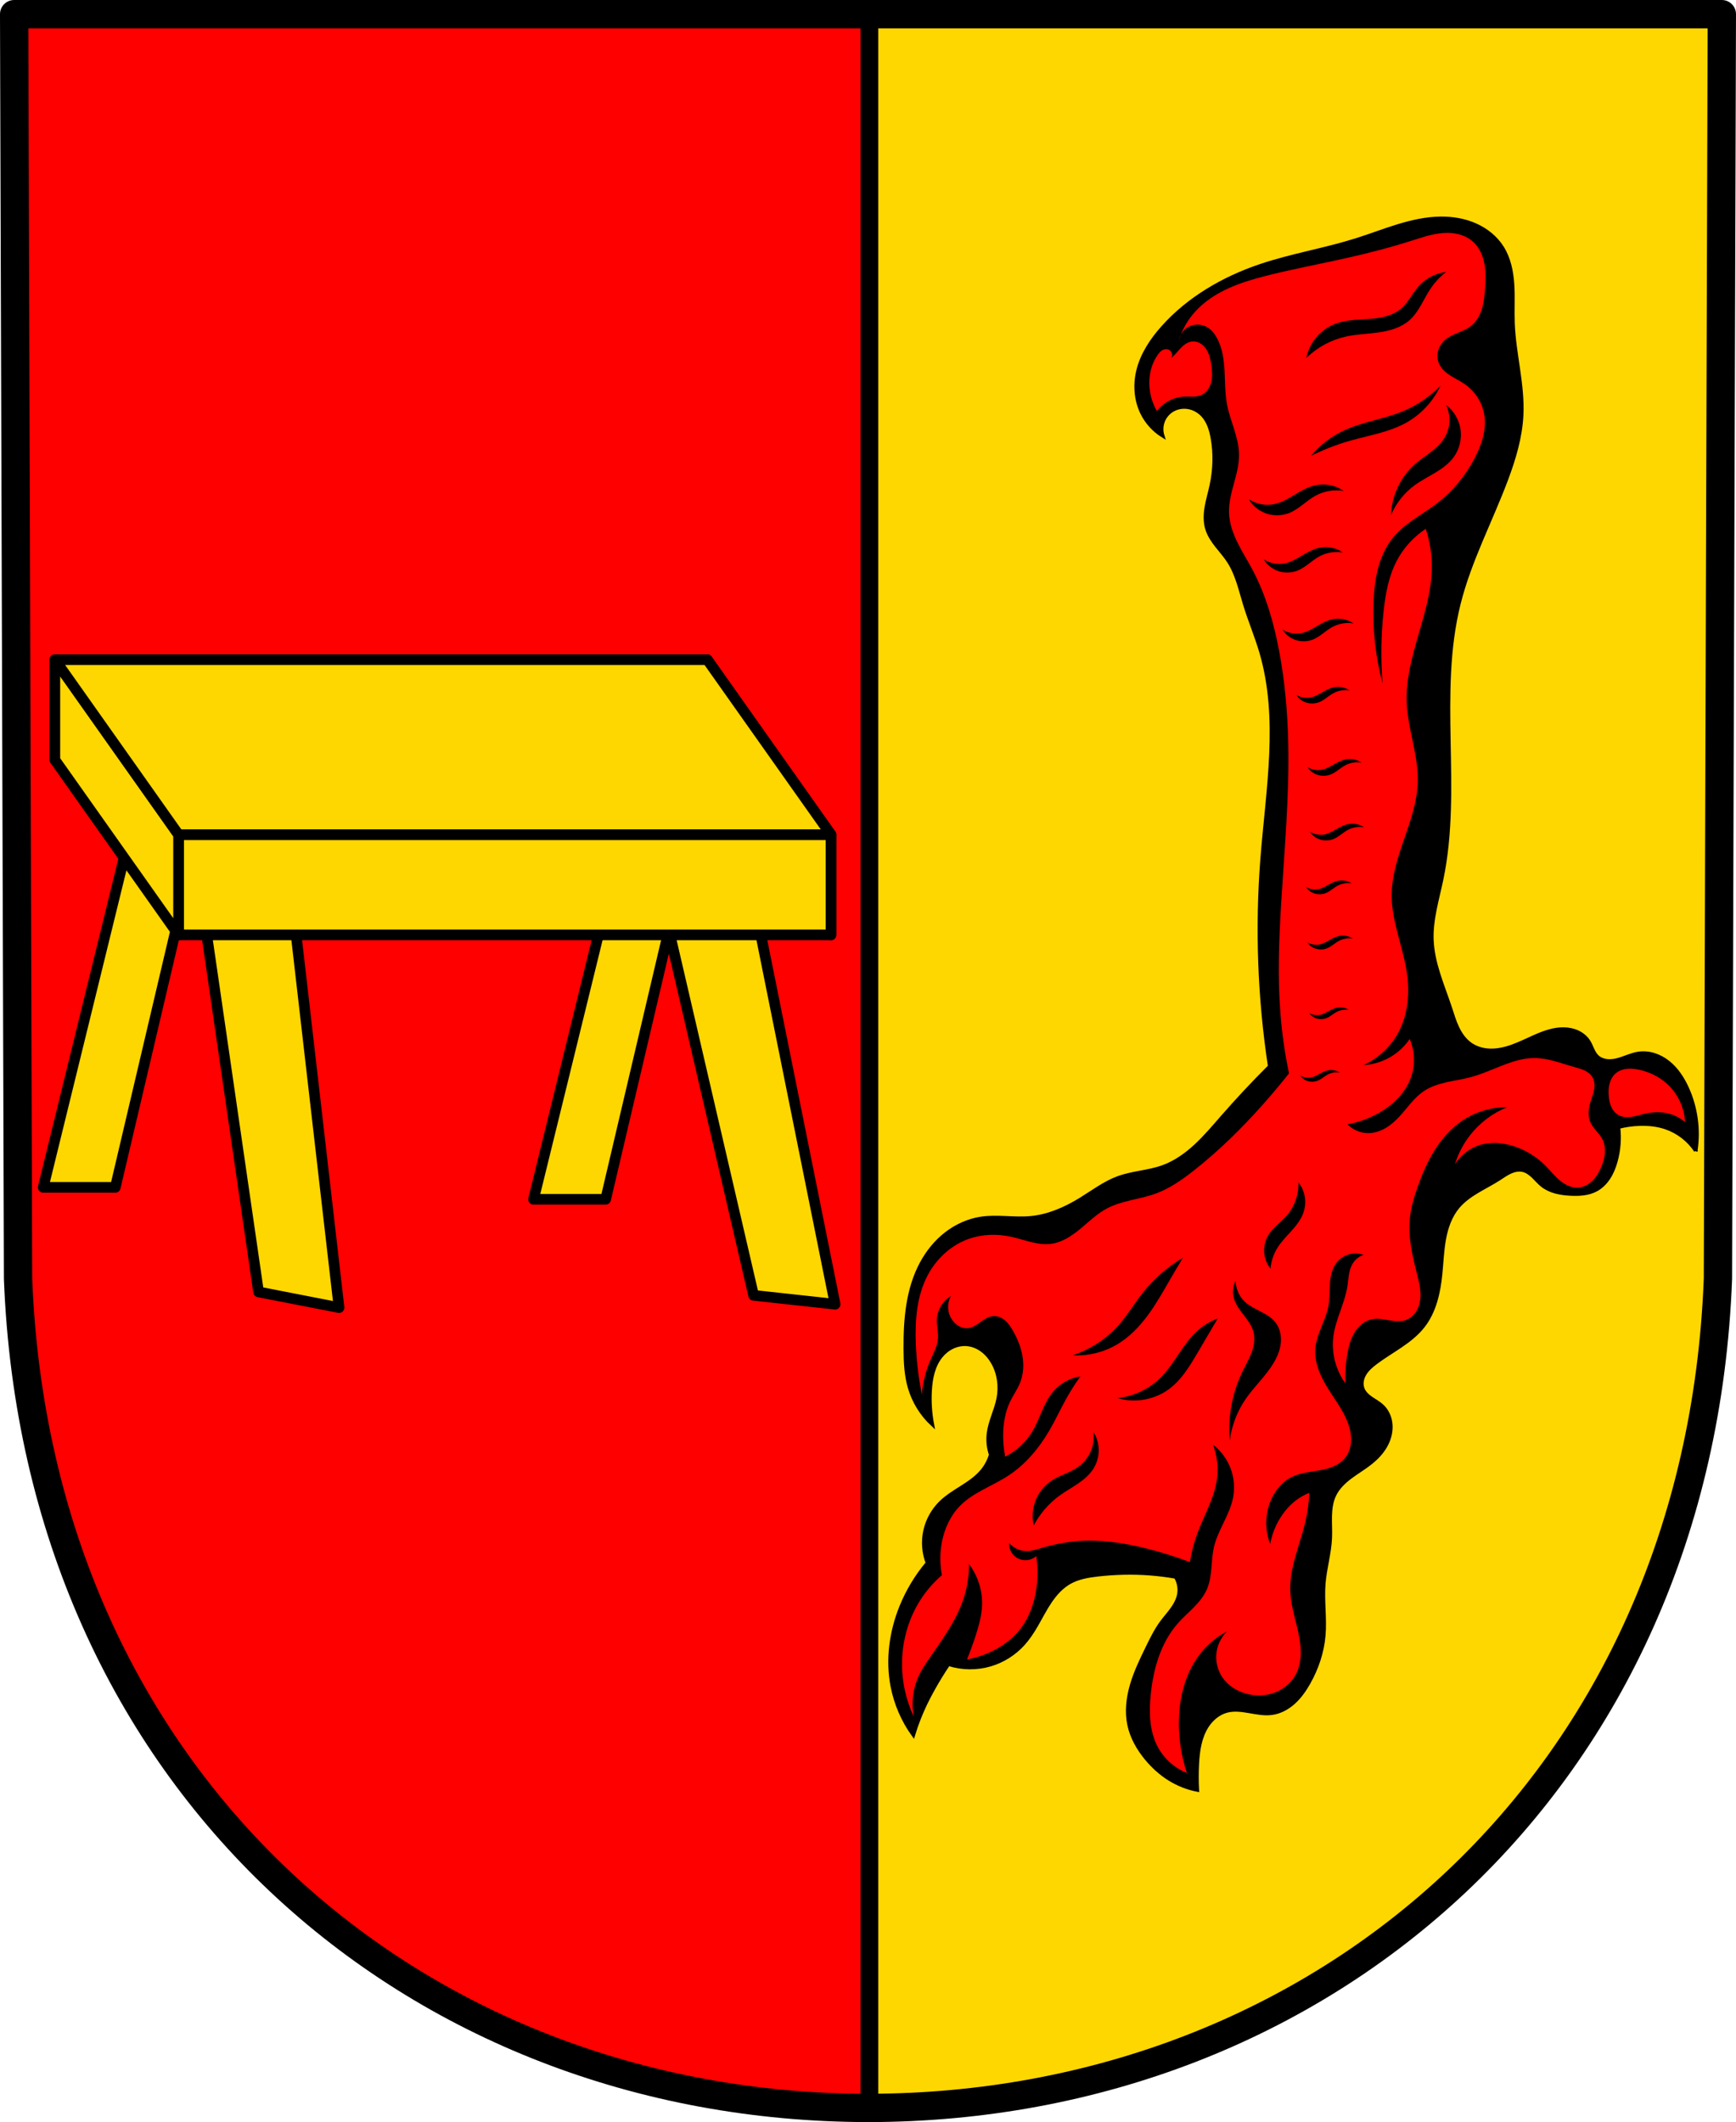
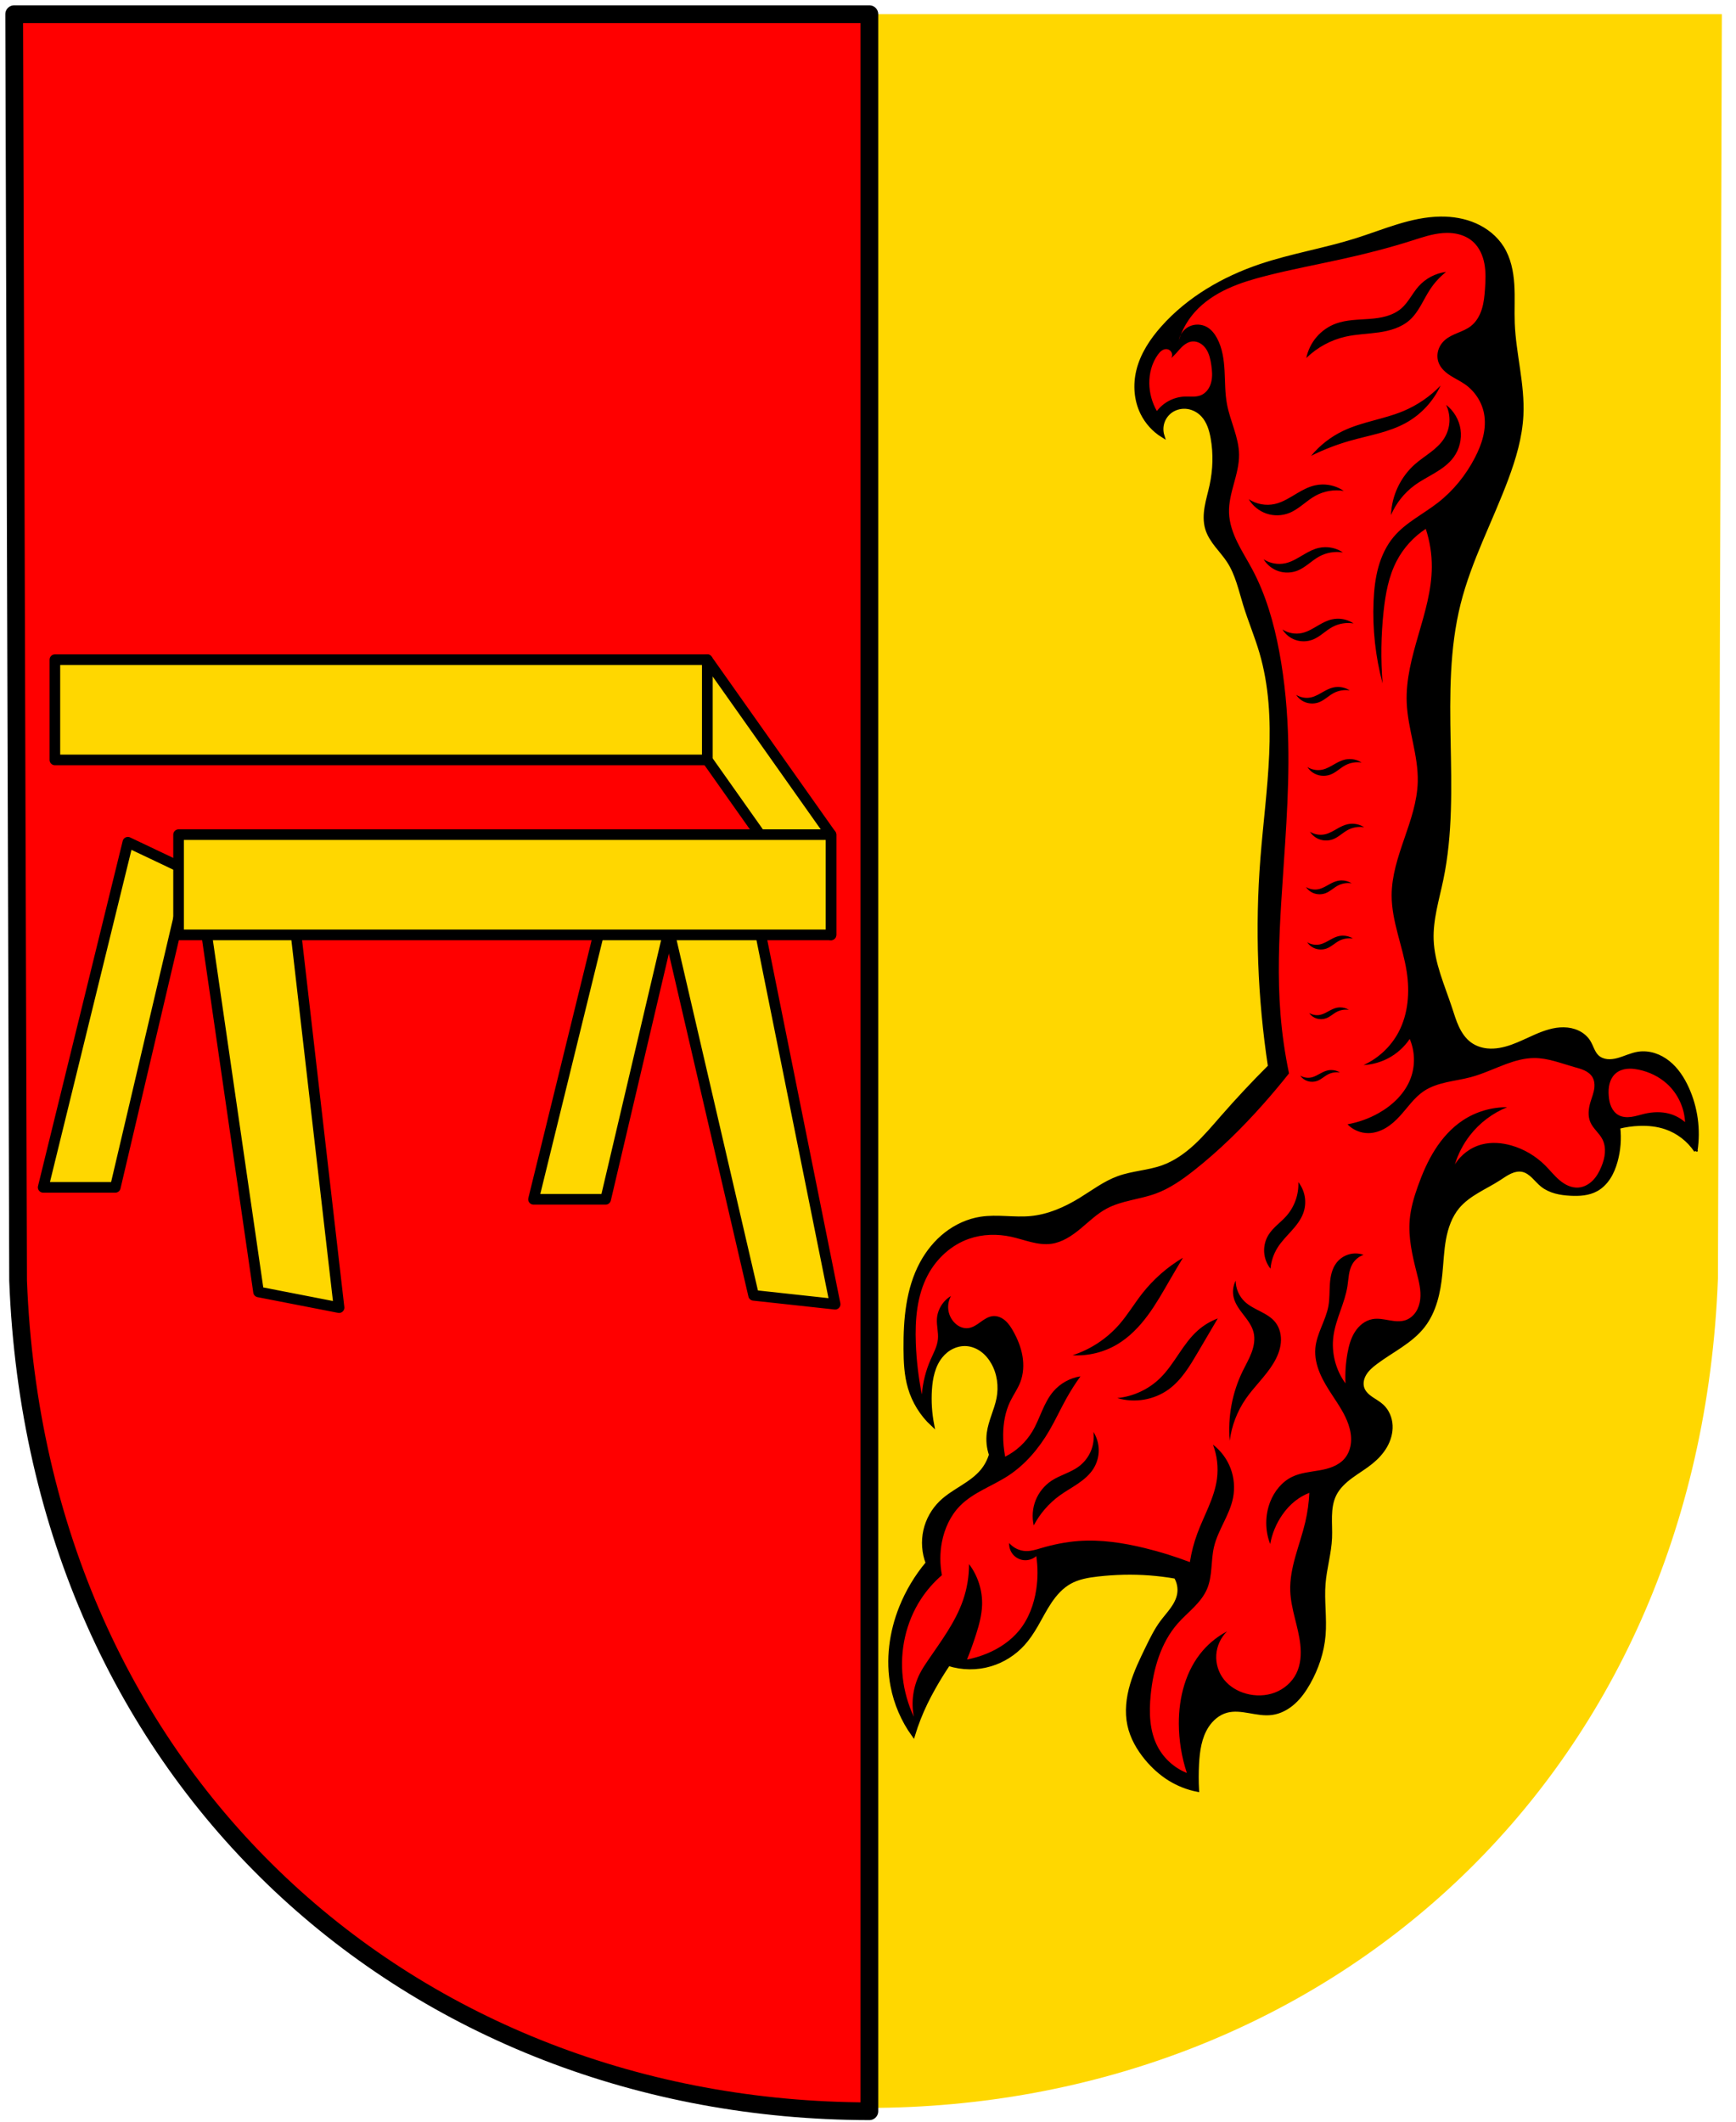
<svg xmlns="http://www.w3.org/2000/svg" xmlns:ns1="http://www.inkscape.org/namespaces/inkscape" xmlns:ns2="http://sodipodi.sourceforge.net/DTD/sodipodi-0.dtd" width="129.829mm" height="158.658mm" viewBox="0 0 129.829 158.658" version="1.1" id="svg865" ns1:version="0.92.5 (2060ec1f9f, 2020-04-08)" ns2:docname="DEU Böbingen COA.svg">
  <defs id="defs859">
    <ns1:path-effect effect="spiro" id="path-effect6386" is_visible="true" />
    <ns1:path-effect effect="spiro" id="path-effect6381" is_visible="true" />
    <ns1:path-effect effect="spiro" id="path-effect6376" is_visible="true" />
    <ns1:path-effect effect="spiro" id="path-effect6371" is_visible="true" />
    <ns1:path-effect effect="spiro" id="path-effect6366" is_visible="true" />
    <ns1:path-effect effect="spiro" id="path-effect6360" is_visible="true" />
    <ns1:path-effect effect="spiro" id="path-effect6356" is_visible="true" />
    <ns1:path-effect effect="spiro" id="path-effect6350" is_visible="true" />
    <ns1:path-effect effect="spiro" id="path-effect6263" is_visible="true" />
    <ns1:path-effect effect="spiro" id="path-effect6213" is_visible="true" />
    <ns1:path-effect effect="spiro" id="path-effect6209" is_visible="true" />
    <ns1:path-effect effect="spiro" id="path-effect6165" is_visible="true" />
    <ns1:path-effect effect="spiro" id="path-effect6124" is_visible="true" />
    <ns1:path-effect effect="spiro" id="path-effect3644" is_visible="true" />
    <ns1:path-effect effect="spiro" id="path-effect3636" is_visible="true" />
    <ns1:path-effect effect="spiro" id="path-effect3544" is_visible="true" />
    <ns1:path-effect effect="spiro" id="path-effect3466" is_visible="true" />
    <ns1:path-effect effect="spiro" id="path-effect3544-2" is_visible="true" />
    <ns1:path-effect effect="spiro" id="path-effect3644-8" is_visible="true" />
    <ns1:path-effect effect="spiro" id="path-effect3644-3" is_visible="true" />
    <ns1:path-effect effect="spiro" id="path-effect3636-0" is_visible="true" />
    <ns1:path-effect effect="spiro" id="path-effect1727-0-1" is_visible="true" />
    <ns1:path-effect effect="spiro" id="path-effect1731-8-3" is_visible="true" />
    <ns1:path-effect effect="spiro" id="path-effect1727-3" is_visible="true" />
    <ns1:path-effect effect="spiro" id="path-effect1731-7" is_visible="true" />
    <ns1:path-effect effect="spiro" id="path-effect841-8" is_visible="true" />
    <ns1:path-effect effect="spiro" id="path-effect6124-4" is_visible="true" />
    <ns1:path-effect effect="spiro" id="path-effect6124-6" is_visible="true" />
    <ns1:path-effect effect="spiro" id="path-effect6165-8" is_visible="true" />
    <ns1:path-effect effect="spiro" id="path-effect6213-9" is_visible="true" />
    <ns1:path-effect effect="spiro" id="path-effect6213-6" is_visible="true" />
    <ns1:path-effect effect="spiro" id="path-effect6213-6-6" is_visible="true" />
    <ns1:path-effect effect="spiro" id="path-effect6213-6-2" is_visible="true" />
    <ns1:path-effect effect="spiro" id="path-effect6213-6-2-0" is_visible="true" />
    <ns1:path-effect effect="spiro" id="path-effect6213-6-2-08" is_visible="true" />
    <ns1:path-effect effect="spiro" id="path-effect6213-6-2-08-5" is_visible="true" />
    <ns1:path-effect effect="spiro" id="path-effect6213-6-2-08-4" is_visible="true" />
    <ns1:path-effect effect="spiro" id="path-effect6213-6-2-08-4-1" is_visible="true" />
    <ns1:path-effect effect="spiro" id="path-effect6124-1" is_visible="true" />
  </defs>
  <ns2:namedview id="base" pagecolor="#ffffff" bordercolor="#666666" borderopacity="1.0" ns1:pageopacity="0.0" ns1:pageshadow="2" ns1:zoom="1.3224364" ns1:cx="245.34522" ns1:cy="299.82538" ns1:document-units="mm" ns1:current-layer="layer1" showgrid="false" ns1:window-width="1920" ns1:window-height="1046" ns1:window-x="-11" ns1:window-y="-11" ns1:window-maximized="1" fit-margin-top="0" fit-margin-left="0" fit-margin-right="0" fit-margin-bottom="0" ns1:snap-global="false" ns1:snap-midpoints="true" ns1:snap-smooth-nodes="true" />
  <g ns1:label="Ebene 1" ns1:groupmode="layer" id="layer1" transform="translate(13.01,169.67)">
    <path style="fill:#ffd700;fill-opacity:1;fill-rule:evenodd;stroke:none;stroke-width:2.117;stroke-linecap:round;stroke-linejoin:round;stroke-miterlimit:4;stroke-dasharray:none;stroke-opacity:1" ns1:connector-curvature="0" d="m 115.76,-168.611 -0.292,94.538 c -1.421,37.541 -29.506,61.981 -63.564,62.002 -34.028,-0.046 -62.122,-24.497 -63.564,-62.002 l -0.292,-94.538 h 63.854 z" id="path10563-0-6-2-6-0-0" ns2:nodetypes="ccccccc" />
    <path style="opacity:1;fill:#ff0000;fill-opacity:1;fill-rule:evenodd;stroke:#000000;stroke-width:5;stroke-linecap:round;stroke-linejoin:round;stroke-miterlimit:4;stroke-dasharray:none;stroke-opacity:1;paint-order:fill markers stroke" d="M 4 4 L 5.104 361.311 C 10.552 503.063 116.737 595.476 245.346 595.65 L 245.346 4 L 245.34 4 L 4 4 z " transform="matrix(0.265,0,0,0.265,-13.01,-169.67)" id="rect4592" />
    <g id="g6120" transform="translate(137.4)">
      <path ns1:connector-curvature="0" id="path6094-4" d="m -97.515,-120.349 9.25,13.082 v 7.494 l -9.25,-13.082 z" style="fill:#ffd700;fill-opacity:1;stroke:#000000;stroke-width:0.794;stroke-linecap:round;stroke-linejoin:round;stroke-miterlimit:4;stroke-dasharray:none;stroke-opacity:1" />
      <rect y="-120.349" x="-146.306" height="7.494" width="48.791" id="rect6077-5" style="opacity:1;fill:#ffd700;fill-opacity:1;fill-rule:evenodd;stroke:#000000;stroke-width:0.794;stroke-linecap:round;stroke-linejoin:round;stroke-miterlimit:4;stroke-dasharray:none;stroke-opacity:1;paint-order:fill markers stroke" />
      <path id="path6059" transform="matrix(0.265,0,0,0.265,-13.01,-169.67)" d="m -482.408,237.623 -23.898,97.367 h 20.357 L -465,245.885 Z m 138.381,3.371 -23.898,97.367 h 20.357 l 20.949,-89.105 z" style="fill:#ffd700;fill-opacity:1;stroke:#000000;stroke-width:3;stroke-linecap:round;stroke-linejoin:round;stroke-miterlimit:4;stroke-dasharray:none;stroke-opacity:1" ns1:connector-curvature="0" />
      <path id="path6041" transform="matrix(0.265,0,0,0.265,-13.01,-169.67)" d="m -461.459,254.736 15.932,109.76 22.719,4.426 -12.982,-112.711 z m 156.27,2.002 -25.703,0.682 25.074,108.037 23.01,2.506 z" style="fill:#ffd700;fill-opacity:1;stroke:#000000;stroke-width:3;stroke-linecap:butt;stroke-linejoin:round;stroke-miterlimit:4;stroke-dasharray:none;stroke-opacity:1" ns1:connector-curvature="0" />
      <rect y="-107.267" x="-137.056" height="7.494" width="48.791" id="rect6077" style="opacity:1;fill:#ffd700;fill-opacity:1;fill-rule:evenodd;stroke:#000000;stroke-width:0.794;stroke-linecap:round;stroke-linejoin:round;stroke-miterlimit:4;stroke-dasharray:none;stroke-opacity:1;paint-order:fill markers stroke" />
-       <path ns1:connector-curvature="0" id="path6094" d="m -146.306,-120.349 9.25,13.082 v 7.494 l -9.25,-13.082 z" style="fill:#ffd700;fill-opacity:1;stroke:#000000;stroke-width:0.794;stroke-linecap:round;stroke-linejoin:round;stroke-miterlimit:4;stroke-dasharray:none;stroke-opacity:1" />
-       <path ns1:connector-curvature="0" id="path6111" d="m -146.306,-120.349 h 48.791 l 9.25,13.082 h -48.791 z" style="fill:#ffd700;fill-opacity:1;stroke:#000000;stroke-width:0.794;stroke-linecap:round;stroke-linejoin:round;stroke-miterlimit:4;stroke-dasharray:none;stroke-opacity:1" />
    </g>
    <path transform="translate(138.467,2.6e-6)" style="fill:#000000;stroke:#000000;stroke-width:0.265px;stroke-linecap:butt;stroke-linejoin:miter;stroke-opacity:1" d="m -24.656,-83.636 c -0.531,-0.799 -1.33,-1.416 -2.238,-1.727 -0.636,-0.218 -1.317,-0.287 -1.989,-0.262 -0.525,0.019 -1.047,0.094 -1.556,0.223 0.103,0.86 0.034,1.741 -0.201,2.575 -0.119,0.421 -0.281,0.834 -0.519,1.201 -0.237,0.368 -0.553,0.691 -0.937,0.901 -0.583,0.319 -1.277,0.36 -1.941,0.323 -0.372,-0.02 -0.745,-0.063 -1.104,-0.161 -0.359,-0.098 -0.707,-0.254 -0.998,-0.486 -0.244,-0.194 -0.444,-0.436 -0.668,-0.652 -0.224,-0.216 -0.484,-0.412 -0.787,-0.48 -0.317,-0.071 -0.652,0.006 -0.947,0.142 -0.295,0.136 -0.56,0.329 -0.833,0.505 -0.524,0.338 -1.084,0.618 -1.619,0.938 -0.536,0.32 -1.053,0.686 -1.454,1.165 -0.563,0.673 -0.862,1.533 -1.02,2.396 -0.158,0.863 -0.186,1.745 -0.274,2.618 -0.138,1.376 -0.447,2.789 -1.294,3.882 -0.923,1.19 -2.355,1.845 -3.558,2.75 -0.311,0.234 -0.613,0.492 -0.816,0.824 -0.101,0.166 -0.175,0.35 -0.206,0.542 -0.031,0.192 -0.017,0.393 0.051,0.575 0.116,0.309 0.376,0.54 0.647,0.727 0.272,0.186 0.567,0.343 0.808,0.567 0.399,0.371 0.621,0.912 0.647,1.456 0.026,0.538 -0.13,1.075 -0.397,1.543 -0.267,0.467 -0.641,0.867 -1.059,1.207 -0.479,0.39 -1.016,0.703 -1.513,1.07 -0.497,0.367 -0.965,0.801 -1.237,1.356 -0.241,0.491 -0.314,1.048 -0.328,1.594 -0.014,0.547 0.029,1.094 0.005,1.64 -0.051,1.143 -0.392,2.256 -0.485,3.397 -0.105,1.291 0.109,2.592 0,3.882 -0.105,1.25 -0.515,2.466 -1.132,3.558 -0.303,0.536 -0.66,1.048 -1.117,1.461 -0.457,0.412 -1.022,0.721 -1.632,0.804 -0.565,0.077 -1.137,-0.04 -1.699,-0.137 -0.562,-0.098 -1.147,-0.176 -1.697,-0.025 -0.606,0.167 -1.115,0.604 -1.456,1.132 -0.534,0.828 -0.677,1.846 -0.728,2.831 -0.034,0.646 -0.034,1.295 0,1.941 -0.731,-0.145 -1.436,-0.423 -2.07,-0.815 -0.658,-0.407 -1.237,-0.935 -1.731,-1.53 -0.607,-0.731 -1.093,-1.579 -1.294,-2.507 -0.215,-0.994 -0.093,-2.038 0.194,-3.013 0.287,-0.976 0.734,-1.896 1.181,-2.81 0.313,-0.641 0.629,-1.286 1.051,-1.86 0.247,-0.335 0.528,-0.644 0.771,-0.981 0.243,-0.338 0.451,-0.712 0.523,-1.121 0.078,-0.442 -0.01,-0.911 -0.243,-1.294 -0.642,-0.113 -1.29,-0.194 -1.941,-0.243 -1.293,-0.097 -2.594,-0.065 -3.882,0.081 -0.726,0.082 -1.466,0.207 -2.103,0.566 -0.602,0.339 -1.077,0.87 -1.464,1.443 -0.387,0.573 -0.696,1.194 -1.043,1.792 -0.283,0.486 -0.593,0.958 -0.97,1.375 -0.651,0.718 -1.498,1.257 -2.426,1.537 -1.025,0.309 -2.144,0.299 -3.163,-0.028 -0.4,0.594 -0.776,1.205 -1.126,1.83 -0.2,0.357 -0.392,0.72 -0.57,1.088 -0.37,0.766 -0.681,1.56 -0.929,2.374 -0.779,-1.083 -1.319,-2.336 -1.572,-3.646 -0.38,-1.971 -0.101,-4.041 0.647,-5.904 0.481,-1.196 1.153,-2.316 1.982,-3.303 -0.293,-0.767 -0.355,-1.621 -0.177,-2.423 0.178,-0.802 0.596,-1.548 1.187,-2.119 0.465,-0.449 1.025,-0.785 1.57,-1.132 0.546,-0.347 1.09,-0.716 1.503,-1.213 0.295,-0.355 0.516,-0.771 0.647,-1.213 -0.176,-0.517 -0.232,-1.075 -0.162,-1.617 0.115,-0.89 0.557,-1.707 0.728,-2.588 0.175,-0.902 0.048,-1.869 -0.404,-2.669 -0.203,-0.359 -0.471,-0.685 -0.803,-0.931 -0.331,-0.246 -0.727,-0.41 -1.138,-0.444 -0.369,-0.03 -0.744,0.046 -1.079,0.204 -0.335,0.158 -0.629,0.398 -0.862,0.686 -0.563,0.693 -0.753,1.616 -0.809,2.507 -0.054,0.865 3.9e-5,1.737 0.162,2.588 -0.799,-0.742 -1.393,-1.703 -1.698,-2.75 -0.275,-0.94 -0.318,-1.932 -0.323,-2.911 -0.013,-2.191 0.173,-4.46 1.213,-6.389 0.456,-0.845 1.072,-1.609 1.829,-2.199 0.758,-0.59 1.659,-1.003 2.608,-1.149 1.231,-0.189 2.491,0.069 3.731,-0.048 1.328,-0.125 2.583,-0.678 3.72,-1.375 0.928,-0.569 1.807,-1.245 2.831,-1.617 1.07,-0.389 2.244,-0.425 3.316,-0.809 0.921,-0.33 1.736,-0.907 2.455,-1.57 0.719,-0.663 1.35,-1.414 1.993,-2.15 1.142,-1.307 2.329,-2.575 3.558,-3.801 -0.779,-5.132 -0.97,-10.353 -0.566,-15.528 0.403,-5.167 1.382,-10.475 -0.081,-15.447 -0.354,-1.202 -0.845,-2.36 -1.213,-3.558 -0.339,-1.105 -0.583,-2.266 -1.213,-3.235 -0.266,-0.41 -0.595,-0.774 -0.897,-1.159 -0.301,-0.385 -0.579,-0.799 -0.721,-1.267 -0.159,-0.525 -0.137,-1.09 -0.045,-1.631 0.092,-0.541 0.253,-1.068 0.368,-1.604 0.252,-1.167 0.292,-2.383 0.081,-3.558 -0.11,-0.615 -0.302,-1.241 -0.728,-1.698 -0.293,-0.314 -0.691,-0.532 -1.116,-0.596 -0.425,-0.064 -0.874,0.031 -1.23,0.272 -0.291,0.198 -0.516,0.491 -0.631,0.823 -0.116,0.332 -0.121,0.702 -0.016,1.037 -0.657,-0.408 -1.196,-1.004 -1.537,-1.698 -0.476,-0.97 -0.556,-2.112 -0.302,-3.163 0.294,-1.215 1.007,-2.292 1.838,-3.226 1.93,-2.17 4.528,-3.678 7.279,-4.61 2.354,-0.797 4.827,-1.193 7.198,-1.941 2.079,-0.656 4.128,-1.592 6.308,-1.617 0.888,-0.011 1.786,0.136 2.598,0.495 0.813,0.359 1.538,0.937 2.011,1.689 0.515,0.818 0.713,1.798 0.774,2.763 0.062,0.964 -0.003,1.933 0.034,2.899 0.09,2.303 0.76,4.572 0.647,6.874 -0.081,1.639 -0.557,3.234 -1.132,4.771 -1.164,3.112 -2.748,6.078 -3.558,9.3 -0.843,3.349 -0.818,6.848 -0.753,10.3 0.065,3.453 0.163,6.941 -0.541,10.322 -0.312,1.501 -0.784,2.996 -0.728,4.529 0.065,1.765 0.821,3.418 1.375,5.095 0.162,0.489 0.307,0.986 0.526,1.453 0.219,0.467 0.516,0.908 0.93,1.216 0.374,0.279 0.83,0.438 1.294,0.485 0.636,0.065 1.278,-0.074 1.88,-0.289 0.602,-0.216 1.173,-0.507 1.759,-0.762 0.665,-0.29 1.369,-0.536 2.094,-0.526 0.363,0.005 0.727,0.076 1.055,0.23 0.328,0.154 0.619,0.394 0.813,0.701 0.117,0.185 0.196,0.39 0.288,0.588 0.092,0.198 0.199,0.394 0.359,0.544 0.197,0.184 0.462,0.285 0.73,0.314 0.268,0.028 0.54,-0.012 0.8,-0.081 0.521,-0.139 1.01,-0.395 1.543,-0.475 0.395,-0.059 0.804,-0.018 1.185,0.102 0.381,0.121 0.736,0.32 1.048,0.569 0.625,0.499 1.074,1.189 1.406,1.916 0.665,1.456 0.893,3.109 0.647,4.691 z" id="path6122-9" ns1:connector-curvature="0" ns1:path-effect="#path-effect6124-4" ns1:original-d="m -24.655559,-83.635689 c 0,0 -1.368158,-1.36494 -2.238221,-1.72677 -0.617487,-0.256793 -1.320303,-0.266021 -1.989048,-0.262279 -0.524036,0.0029 -1.556243,0.222957 -1.556243,0.222957 0,0 0.08744,1.763716 -0.201067,2.57482 -0.285685,0.803177 -0.735812,1.646117 -1.455709,2.102688 -0.553901,0.351293 -1.286496,0.36719 -1.940945,0.32349 -0.731695,-0.04886 -1.452157,-0.308495 -2.10269,-0.64698 -0.545325,-0.283743 -0.848459,-1.036627 -1.455708,-1.132218 -0.623384,-0.09813 -1.217832,0.358705 -1.7792,0.646983 -1.104141,0.567007 -2.360429,1.086501 -3.073161,2.102689 -0.991175,1.413183 -0.805086,3.358659 -1.293964,5.014108 -0.386303,1.308109 -0.504424,2.769682 -1.293963,3.88189 -0.867708,1.222322 -2.606226,1.591934 -3.5584,2.749671 -0.459475,0.558671 -1.107261,1.230649 -0.97047,1.940944 0.122773,0.63751 1.072598,0.769827 1.455708,1.293963 0.313347,0.428692 0.665211,0.925019 0.646981,1.455709 -0.0356,1.036467 -0.813848,1.935088 -1.455709,2.749671 -0.756523,0.960099 -2.192016,1.338461 -2.749672,2.426182 -0.494397,0.964332 -0.192918,2.159122 -0.32349,3.234907 -0.137805,1.13538 -0.404159,2.255817 -0.485235,3.396652 -0.09173,1.290708 0.198517,2.603245 0,3.88189 -0.190964,1.229992 -0.434576,2.527554 -1.132218,3.558399 -0.665487,0.983333 -1.622841,1.890175 -2.749672,2.264434 -1.07572,0.357283 -2.316058,-0.503996 -3.396654,-0.161743 -0.586035,0.185613 -1.118453,0.618265 -1.455709,1.132218 -0.534478,0.814504 -0.605578,1.864039 -0.727854,2.830544 -0.08121,0.641865 0,1.940945 0,1.940945 0,0 -1.437532,-0.427981 -2.069922,-0.815281 -0.656735,-0.40221 -1.257879,-0.922457 -1.731095,-1.530027 -0.577871,-0.741938 -1.179234,-1.57365 -1.293963,-2.507054 -0.2433,-1.979417 0.647793,-3.965768 1.374836,-5.822834 0.259642,-0.663197 0.689424,-1.246674 1.051345,-1.860072 0.418209,-0.708798 1.144073,-1.293476 1.293963,-2.10269 0.07993,-0.431497 -0.242618,-1.293963 -0.242618,-1.293963 0,0 -1.289802,-0.208883 -1.940945,-0.242618 -1.29251,-0.06696 -2.600656,-0.102183 -3.881889,0.08087 -0.718558,0.102662 -1.498436,0.163937 -2.10269,0.566108 -1.135679,0.755869 -1.695647,2.13822 -2.507054,3.234908 -0.33364,0.450944 -0.564011,0.988242 -0.970472,1.374836 -0.693638,0.659733 -1.505601,1.274067 -2.426181,1.536581 -1.013897,0.289124 -3.162816,-0.02844 -3.162816,-0.02844 0,0 -0.771653,1.207135 -1.125664,1.829531 -0.202519,0.356054 -0.40047,0.715746 -0.570435,1.08844 -0.352561,0.773082 -0.928923,2.37375 -0.928923,2.37375 0,0 -1.375227,-2.337097 -1.571577,-3.645825 -0.293727,-1.957772 0.01506,-4.027585 0.646981,-5.903706 0.409854,-1.216832 1.982495,-3.302674 1.982495,-3.302674 0,0 0.174354,-3.23526 1.009795,-4.541978 0.694128,-1.085689 2.238642,-1.363417 3.073162,-2.345308 0.296785,-0.349196 0.646982,-1.213091 0.646982,-1.213091 0,0 -0.20896,-1.077675 -0.161745,-1.617454 0.07809,-0.892702 0.672422,-1.693531 0.727854,-2.587926 0.05566,-0.89803 0.06779,-1.902885 -0.404364,-2.668799 -0.416055,-0.674909 -1.151544,-1.300997 -1.940944,-1.374836 -0.708607,-0.06628 -1.468173,0.357619 -1.940945,0.8896 -0.583302,0.656353 -0.699416,1.635796 -0.808727,2.507054 -0.107598,0.857602 0.161745,2.587926 0.161745,2.587926 0,0 -1.347224,-1.731201 -1.698326,-2.749672 -0.318234,-0.923131 -0.361066,-1.935696 -0.323491,-2.911417 0.08342,-2.166091 0.06904,-4.547734 1.21309,-6.388943 0.977938,-1.573868 2.683962,-2.748663 4.437119,-3.348549 1.176793,-0.40267 2.508115,0.178783 3.731024,-0.0481 1.299839,-0.24116 2.52212,-0.815839 3.720144,-1.374836 0.984769,-0.459493 1.821043,-1.215196 2.830544,-1.617454 1.056847,-0.421124 2.300388,-0.29565 3.315781,-0.808727 1.725147,-0.871715 3.043572,-2.392136 4.447998,-3.720144 1.261064,-1.192447 3.558399,-3.801016 3.558399,-3.801016 0,0 -0.458187,-10.349395 -0.566109,-15.527565 -0.10729,-5.14785 0.774478,-10.36926 -0.08087,-15.44668 -0.208176,-1.23575 -0.790852,-2.37851 -1.21309,-3.5584 -0.388026,-1.08429 -0.68806,-2.20993 -1.213091,-3.23491 -0.443124,-0.86508 -1.382482,-1.48304 -1.617454,-2.42618 -0.261978,-1.05154 0.257216,-2.15326 0.323491,-3.23491 0.07256,-1.18422 0.306202,-2.39355 0.08087,-3.55839 -0.116976,-0.6047 -0.238094,-1.32486 -0.727855,-1.69833 -0.627536,-0.47853 -1.672313,-0.73564 -2.345308,-0.32349 -0.55982,0.34284 -0.646981,1.86007 -0.646981,1.86007 0,0 -1.228597,-0.99978 -1.536582,-1.69833 -0.427246,-0.96904 -0.523837,-2.12733 -0.301602,-3.1628 0.259722,-1.21013 0.983664,-2.33078 1.838184,-3.22614 1.982762,-2.07752 4.649304,-3.45452 7.278542,-4.60974 2.275014,-0.99959 4.794483,-1.30885 7.19767,-1.94095 2.099308,-0.55217 4.147289,-1.82484 6.308071,-1.61745 1.692473,0.16244 3.600974,0.8149 4.609743,2.18356 1.130953,1.53444 0.584566,3.76813 0.808727,5.66109 0.27065,2.28555 0.806967,4.57823 0.646982,6.87418 -0.11363,1.63071 -0.650389,3.20945 -1.132218,4.77149 -0.978385,3.17182 -2.853339,6.05682 -3.558399,9.30036 -1.463037,6.73052 -0.530947,13.77724 -1.293963,20.62254 -0.169381,1.51958 -0.807488,3.00195 -0.727854,4.528872 0.09162,1.756684 0.719984,3.462344 1.374836,5.09498 0.377235,0.940498 0.690621,2.004357 1.455708,2.668799 0.347801,0.302049 0.833658,0.467381 1.293963,0.485236 1.261748,0.04894 2.38166,-0.938143 3.639272,-1.051345 1.322433,-0.119037 2.849707,-0.319588 3.962762,0.404364 0.364383,0.237001 0.262724,0.929016 0.646981,1.132217 0.908382,0.480366 2.082728,-0.516388 3.073163,-0.242618 1.434735,0.39658 2.867766,1.31493 3.639271,2.587926 0.818051,1.349798 0.646982,4.690616 0.646982,4.690616 z" ns2:nodetypes="caacaaaaaaaaaaaaaaaaaaaaaaacaaaaaacaaaaaacaacaacaacaaaaaacaaaaaaaaacaaaaaaaaacaaaaaaaaaaaaaaaaaaaaacc" />
-     <path style="fill:none;fill-rule:evenodd;stroke:#000000;stroke-width:2.117;stroke-linecap:round;stroke-linejoin:round;stroke-miterlimit:4;stroke-dasharray:none;stroke-opacity:1" ns1:connector-curvature="0" d="m 115.76,-168.611 -0.292,94.538 c -1.421,37.541 -29.506,61.981 -63.564,62.002 -34.028,-0.046 -62.122,-24.497 -63.564,-62.002 l -0.292,-94.538 h 63.854 z" id="path10563-0-6-2-6-0" ns2:nodetypes="ccccccc" />
    <path style="fill:#ff0000;fill-opacity:1;stroke:none;stroke-width:1px;stroke-linecap:butt;stroke-linejoin:miter;stroke-opacity:1" d="M 408.332 65.709 C 407.954 65.711 407.576 65.728 407.199 65.756 C 404.183 65.983 401.288 66.985 398.406 67.902 C 392.074 69.918 385.627 71.562 379.141 73.002 C 371.871 74.616 364.544 75.975 357.328 77.816 C 353.63 78.76 349.948 79.837 346.482 81.434 C 343.016 83.031 339.756 85.171 337.213 88.016 C 335.529 89.899 334.184 92.08 333.238 94.422 C 333.789 93.406 334.652 92.557 335.701 92.07 C 337.245 91.354 339.132 91.429 340.613 92.266 C 341.852 92.965 342.767 94.13 343.445 95.381 C 344.96 98.173 345.409 101.415 345.584 104.586 C 345.759 107.757 345.689 110.959 346.279 114.08 C 347.184 118.866 349.621 123.374 349.678 128.244 C 349.71 131.033 348.955 133.765 348.219 136.455 C 347.482 139.145 346.754 141.888 346.846 144.676 C 346.941 147.563 347.914 150.356 349.178 152.953 C 350.441 155.55 351.998 157.995 353.361 160.541 C 357.226 167.756 359.501 175.725 361.01 183.77 C 362.603 192.266 363.37 200.908 363.561 209.551 C 363.892 224.582 362.494 239.589 361.578 254.596 C 360.938 265.093 360.532 275.634 361.369 286.117 C 361.818 291.735 362.623 297.324 363.777 302.84 C 361.426 305.807 358.992 308.706 356.479 311.537 C 350.484 318.288 344.024 324.65 336.93 330.234 C 333.62 332.84 330.12 335.302 326.164 336.75 C 321.609 338.417 316.555 338.701 312.283 341 C 309.541 342.476 307.291 344.698 304.893 346.684 C 302.494 348.669 299.786 350.492 296.701 350.916 C 294.788 351.179 292.842 350.885 290.967 350.426 C 289.091 349.967 287.258 349.344 285.371 348.934 C 281.442 348.079 277.27 348.178 273.473 349.5 C 268.492 351.234 264.341 355.045 261.857 359.697 C 258.75 365.518 258.212 372.369 258.457 378.963 C 258.637 383.814 259.206 388.65 260.156 393.41 C 260.429 390.01 261.278 386.657 262.656 383.537 C 263.476 381.68 264.498 379.849 264.689 377.828 C 264.868 375.943 264.304 374.055 264.406 372.164 C 264.549 369.519 266.089 366.988 268.373 365.646 C 267.734 366.8 267.466 368.157 267.617 369.467 C 267.768 370.777 268.338 372.036 269.223 373.014 C 269.724 373.567 270.325 374.034 271.006 374.342 C 271.686 374.649 272.445 374.793 273.188 374.713 C 273.847 374.642 274.478 374.399 275.061 374.082 C 275.643 373.765 276.181 373.374 276.719 372.986 C 277.257 372.599 277.798 372.211 278.385 371.902 C 278.972 371.594 279.61 371.364 280.271 371.312 C 280.894 371.264 281.524 371.377 282.105 371.605 C 282.687 371.834 283.22 372.177 283.691 372.586 C 284.635 373.405 285.326 374.473 285.938 375.562 C 287.167 377.754 288.131 380.115 288.553 382.592 C 288.974 385.069 288.834 387.671 287.92 390.012 C 287.182 391.902 285.972 393.566 285.088 395.393 C 283.689 398.284 283.137 401.531 283.104 404.742 C 283.082 406.832 283.271 408.923 283.67 410.975 C 286.817 409.395 289.504 406.909 291.32 403.893 C 292.424 402.059 293.205 400.054 294.062 398.094 C 294.92 396.133 295.876 394.185 297.27 392.561 C 299.209 390.3 301.974 388.763 304.918 388.311 C 303.477 390.309 302.151 392.391 300.951 394.543 C 299.284 397.532 297.858 400.653 296.135 403.609 C 293.213 408.621 289.378 413.188 284.52 416.357 C 280.027 419.288 274.682 421.029 270.922 424.855 C 268.219 427.606 266.552 431.268 265.822 435.055 C 265.229 438.133 265.229 441.326 265.822 444.404 C 263.531 446.374 261.522 448.671 259.873 451.203 C 255.666 457.665 253.913 465.638 254.773 473.301 C 255.202 477.12 256.261 480.869 257.891 484.35 C 257.086 480.251 257.694 475.889 259.59 472.168 C 260.245 470.883 261.045 469.676 261.857 468.484 C 265.562 463.045 269.619 457.705 271.771 451.486 C 272.904 448.214 273.483 444.75 273.473 441.287 C 275.978 444.586 277.302 448.763 277.154 452.902 C 277.054 455.706 276.308 458.446 275.455 461.119 C 274.692 463.51 273.841 465.873 272.904 468.201 C 274.844 467.83 276.746 467.26 278.57 466.502 C 282.042 465.059 285.261 462.898 287.637 459.984 C 290.317 456.696 291.829 452.565 292.453 448.369 C 292.913 445.276 292.913 442.115 292.453 439.021 C 291.467 439.907 290.083 440.332 288.77 440.154 C 287.637 440.001 286.569 439.406 285.842 438.523 C 285.115 437.641 284.736 436.479 284.803 435.338 C 285.99 436.729 287.791 437.577 289.619 437.605 C 291.07 437.628 292.478 437.166 293.869 436.756 C 297.287 435.75 300.799 435.034 304.352 434.771 C 310.628 434.308 316.935 435.264 323.049 436.756 C 327.375 437.811 331.635 439.136 335.797 440.721 C 336.228 437.971 336.934 435.265 337.898 432.654 C 339.8 427.506 342.726 422.648 343.445 417.207 C 343.873 413.969 343.48 410.627 342.312 407.576 C 344.548 409.291 346.292 411.639 347.287 414.275 C 348.282 416.911 348.524 419.826 347.979 422.59 C 347.015 427.471 343.725 431.625 342.596 436.471 C 342.138 438.436 342.048 440.465 341.869 442.475 C 341.691 444.485 341.415 446.517 340.613 448.369 C 339.77 450.317 338.384 451.981 336.896 453.496 C 335.409 455.011 333.802 456.409 332.398 458.002 C 327.577 463.472 325.479 470.862 324.748 478.117 C 324.244 483.12 324.377 488.405 326.732 492.848 C 328.491 496.166 331.458 498.825 334.947 500.213 C 333.471 495.743 332.704 491.04 332.682 486.332 C 332.646 478.915 334.614 471.247 339.48 465.65 C 341.388 463.457 343.706 461.621 346.279 460.268 C 344.503 462.009 343.399 464.421 343.244 466.904 C 343.089 469.387 343.884 471.918 345.43 473.867 C 346.986 475.829 349.248 477.166 351.662 477.832 C 354.318 478.565 357.21 478.506 359.785 477.527 C 362.361 476.549 364.593 474.632 365.826 472.168 C 367.08 469.661 367.264 466.738 366.959 463.951 C 366.403 458.881 364.324 454.034 364.127 448.938 C 363.869 442.245 366.857 435.911 368.377 429.389 C 369.005 426.693 369.385 423.939 369.51 421.174 C 368.087 421.732 366.746 422.497 365.543 423.439 C 364.117 424.556 362.891 425.917 361.861 427.406 C 360.163 429.862 358.995 432.683 358.461 435.621 C 356.982 431.84 356.982 427.503 358.461 423.723 C 359.634 420.724 361.789 418.031 364.693 416.641 C 367.077 415.499 369.78 415.29 372.383 414.828 C 373.684 414.597 374.981 414.297 376.199 413.785 C 377.418 413.273 378.562 412.541 379.426 411.541 C 380.533 410.26 381.132 408.587 381.27 406.9 C 381.407 405.213 381.103 403.513 380.559 401.91 C 379.549 398.94 377.746 396.316 376.025 393.693 C 374.705 391.681 373.415 389.634 372.486 387.414 C 371.558 385.194 371 382.776 371.209 380.379 C 371.39 378.304 372.131 376.324 372.91 374.393 C 373.689 372.461 374.52 370.529 374.893 368.48 C 375.267 366.419 375.165 364.303 375.311 362.213 C 375.456 360.122 375.886 357.964 377.158 356.299 C 378.021 355.169 379.25 354.322 380.613 353.918 C 381.977 353.514 383.467 353.554 384.807 354.031 C 383.513 354.482 382.389 355.403 381.691 356.582 C 381.145 357.506 380.861 358.562 380.686 359.621 C 380.51 360.68 380.438 361.754 380.275 362.814 C 379.532 367.67 376.96 372.11 376.309 376.979 C 375.686 381.632 376.932 386.51 379.709 390.295 C 379.584 387.453 379.774 384.595 380.275 381.795 C 380.65 379.703 381.212 377.605 382.348 375.809 C 382.916 374.91 383.627 374.096 384.475 373.455 C 385.323 372.814 386.311 372.351 387.357 372.164 C 388.906 371.888 390.489 372.221 392.039 372.492 C 393.589 372.763 395.22 372.966 396.705 372.447 C 397.893 372.032 398.901 371.169 399.59 370.115 C 400.279 369.062 400.662 367.827 400.805 366.576 C 401.089 364.075 400.442 361.571 399.822 359.131 C 398.573 354.214 397.404 349.172 397.84 344.117 C 398.116 340.914 399.031 337.798 400.105 334.768 C 401.388 331.148 402.912 327.596 404.973 324.355 C 407.033 321.115 409.65 318.187 412.854 316.07 C 416.522 313.647 420.922 312.346 425.318 312.387 C 421.211 314.054 417.558 316.821 414.838 320.32 C 412.935 322.768 411.486 325.568 410.588 328.535 C 412.277 325.754 415.084 323.675 418.236 322.869 C 420.922 322.183 423.784 322.404 426.453 323.152 C 430.079 324.17 433.419 326.157 436.084 328.818 C 437.457 330.19 438.657 331.74 440.143 332.988 C 440.885 333.613 441.702 334.159 442.596 334.537 C 443.49 334.915 444.466 335.118 445.434 335.051 C 446.981 334.943 448.426 334.138 449.516 333.033 C 450.605 331.928 451.366 330.539 451.949 329.102 C 452.444 327.882 452.821 326.603 452.92 325.291 C 453.019 323.979 452.827 322.627 452.232 321.453 C 451.788 320.574 451.134 319.819 450.498 319.066 C 449.862 318.314 449.228 317.539 448.832 316.637 C 448.445 315.754 448.302 314.776 448.332 313.812 C 448.362 312.849 448.559 311.895 448.832 310.971 C 449.249 309.562 449.846 308.185 449.967 306.721 C 450.047 305.745 449.9 304.729 449.398 303.889 C 448.887 303.032 448.043 302.415 447.139 301.994 C 446.234 301.573 445.261 301.326 444.301 301.055 C 440.561 299.997 436.856 298.496 432.969 298.506 C 430.25 298.513 427.586 299.265 425.035 300.205 C 421.725 301.425 418.528 302.972 415.121 303.889 C 412.871 304.494 410.555 304.818 408.281 305.328 C 406.008 305.839 403.739 306.555 401.805 307.855 C 399.08 309.687 397.23 312.522 395.006 314.938 C 393.844 316.199 392.558 317.363 391.08 318.234 C 389.603 319.105 387.922 319.676 386.207 319.695 C 384.002 319.718 381.802 318.795 380.275 317.203 C 383.383 316.649 386.395 315.562 389.141 314.004 C 393.082 311.767 396.55 308.421 398.123 304.172 C 399.433 300.632 399.33 296.591 397.84 293.123 C 396.329 295.361 394.268 297.225 391.891 298.506 C 389.714 299.678 387.275 300.36 384.807 300.488 C 389.022 298.581 392.571 295.236 394.723 291.141 C 397.427 285.994 397.878 279.889 396.99 274.143 C 395.871 266.896 392.733 259.944 392.74 252.611 C 392.745 247.112 394.525 241.787 396.318 236.588 C 398.112 231.389 399.959 226.097 400.105 220.6 C 400.306 213.056 397.292 205.759 396.99 198.219 C 396.73 191.715 398.492 185.316 400.311 179.066 C 402.129 172.816 404.037 166.484 404.072 159.975 C 404.092 156.326 403.514 152.674 402.371 149.209 C 398.919 151.463 396.061 154.617 394.156 158.273 C 391.889 162.626 391 167.56 390.473 172.439 C 389.74 179.21 389.645 186.048 390.189 192.836 C 388.166 185.282 387.303 177.418 387.641 169.605 C 387.78 166.384 388.125 163.155 388.984 160.047 C 389.844 156.939 391.234 153.945 393.307 151.475 C 396.692 147.44 401.613 145.074 405.771 141.842 C 410.149 138.439 413.712 134.022 416.254 129.094 C 417.245 127.173 418.088 125.164 418.582 123.061 C 419.076 120.957 419.213 118.751 418.803 116.629 C 418.165 113.334 416.173 110.335 413.42 108.414 C 412.102 107.494 410.63 106.817 409.279 105.945 C 407.929 105.074 406.663 103.952 406.055 102.465 C 405.601 101.357 405.547 100.098 405.863 98.943 C 406.179 97.789 406.857 96.742 407.754 95.949 C 408.802 95.021 410.113 94.451 411.406 93.914 C 412.699 93.377 414.02 92.848 415.121 91.982 C 416.636 90.792 417.628 89.037 418.199 87.197 C 418.77 85.358 418.951 83.421 419.086 81.5 C 419.253 79.13 419.353 76.73 418.916 74.395 C 418.479 72.059 417.459 69.769 415.688 68.186 C 414.56 67.178 413.164 66.49 411.701 66.107 C 410.604 65.821 409.467 65.703 408.332 65.709 z M 333.238 94.422 C 332.979 94.901 332.783 95.414 332.682 95.949 C 332.846 95.433 333.035 94.924 333.238 94.422 z M 408.104 76.717 C 406.37 78.088 404.857 79.733 403.635 81.574 C 402.662 83.04 401.878 84.622 400.996 86.145 C 400.115 87.667 399.119 89.151 397.805 90.32 C 395.444 92.42 392.256 93.328 389.129 93.779 C 386.002 94.23 382.814 94.287 379.732 94.982 C 375.58 95.92 371.7 98.031 368.656 101.008 C 369.102 98.822 370.116 96.754 371.57 95.062 C 373.025 93.371 374.917 92.059 377.012 91.291 C 380.021 90.188 383.304 90.219 386.5 89.975 C 388.098 89.852 389.699 89.656 391.238 89.211 C 392.778 88.766 394.261 88.065 395.473 87.016 C 397.466 85.289 398.58 82.769 400.33 80.797 C 402.315 78.56 405.135 77.08 408.104 76.717 z M 336.988 96.328 C 336.791 96.317 336.593 96.321 336.396 96.344 C 335.453 96.45 334.594 96.955 333.879 97.578 C 333.164 98.202 332.568 98.948 331.928 99.648 C 331.495 100.122 331.04 100.575 330.566 101.008 C 330.842 100.533 330.864 99.92 330.621 99.428 C 330.379 98.935 329.88 98.577 329.336 98.506 C 328.816 98.438 328.286 98.621 327.855 98.92 C 327.425 99.219 327.083 99.627 326.775 100.051 C 325.083 102.384 324.307 105.315 324.348 108.197 C 324.386 110.913 325.131 113.617 326.486 115.971 C 328.307 113.557 331.239 112.019 334.26 111.891 C 335.045 111.857 335.83 111.914 336.615 111.902 C 337.401 111.891 338.199 111.806 338.924 111.504 C 339.675 111.191 340.321 110.653 340.809 110.002 C 341.296 109.351 341.626 108.59 341.822 107.801 C 342.215 106.222 342.076 104.562 341.838 102.953 C 341.606 101.386 341.264 99.787 340.383 98.471 C 339.942 97.812 339.369 97.236 338.68 96.846 C 338.163 96.553 337.58 96.368 336.988 96.332 L 336.988 96.328 z M 406.549 108.781 C 404.523 113.185 401.067 116.916 396.832 119.273 C 392.003 121.962 386.409 122.819 381.092 124.326 C 377.279 125.407 373.566 126.84 370.016 128.602 C 372.447 125.664 375.52 123.26 378.955 121.605 C 384.369 118.998 390.512 118.292 396.055 115.971 C 399.993 114.321 403.589 111.858 406.549 108.781 z M 408.104 114.221 C 410.292 115.893 411.791 118.444 412.186 121.17 C 412.58 123.896 411.867 126.766 410.242 128.99 C 408.892 130.839 406.984 132.202 405.023 133.383 C 403.062 134.563 401.006 135.598 399.164 136.957 C 396.272 139.09 393.967 142.009 392.559 145.314 C 392.734 139.863 395.257 134.527 399.359 130.934 C 400.73 129.733 402.258 128.727 403.705 127.619 C 405.152 126.512 406.54 125.28 407.521 123.744 C 408.415 122.345 408.945 120.716 409.047 119.059 C 409.148 117.401 408.82 115.718 408.104 114.221 z M 373.178 136.691 C 375.313 136.661 377.461 137.288 379.223 138.5 C 376.515 138.052 373.66 138.539 371.254 139.859 C 368.665 141.281 366.611 143.614 363.871 144.719 C 361.833 145.54 359.499 145.606 357.418 144.9 C 355.337 144.195 353.523 142.724 352.404 140.832 C 354.546 142.257 357.28 142.76 359.789 142.191 C 362.117 141.664 364.148 140.295 366.203 139.082 C 367.733 138.179 369.329 137.344 371.061 136.945 C 371.755 136.785 372.466 136.702 373.178 136.691 z M 373.941 154.373 C 375.724 154.347 377.516 154.864 378.986 155.863 C 376.726 155.494 374.346 155.897 372.338 156.984 C 370.177 158.156 368.46 160.08 366.174 160.99 C 364.473 161.668 362.526 161.722 360.789 161.141 C 359.052 160.559 357.539 159.345 356.605 157.785 C 358.393 158.96 360.675 159.377 362.77 158.908 C 364.712 158.474 366.406 157.343 368.121 156.344 C 369.398 155.6 370.731 154.91 372.176 154.582 C 372.755 154.451 373.347 154.382 373.941 154.373 z M 377.469 174.562 C 379.067 174.54 380.674 175.001 381.992 175.889 C 379.966 175.561 377.832 175.915 376.031 176.885 C 374.094 177.926 372.554 179.636 370.504 180.445 C 368.979 181.047 367.233 181.095 365.676 180.578 C 364.118 180.061 362.761 178.982 361.924 177.596 C 363.527 178.64 365.574 179.01 367.451 178.594 C 369.193 178.207 370.712 177.203 372.25 176.314 C 373.395 175.653 374.589 175.04 375.885 174.748 C 376.404 174.631 376.936 174.57 377.469 174.562 z M 377.5 193.814 C 378.703 193.799 379.911 194.136 380.902 194.785 C 379.378 194.545 377.773 194.804 376.418 195.514 C 374.96 196.276 373.802 197.527 372.26 198.119 C 371.112 198.56 369.797 198.595 368.625 198.217 C 367.453 197.839 366.433 197.049 365.803 196.035 C 367.009 196.799 368.548 197.068 369.961 196.764 C 371.271 196.481 372.415 195.748 373.572 195.098 C 374.434 194.614 375.334 194.165 376.309 193.951 C 376.7 193.866 377.099 193.82 377.5 193.814 z M 380.814 214.158 C 382.032 214.139 383.256 214.482 384.26 215.141 C 382.717 214.898 381.09 215.163 379.719 215.881 C 378.243 216.653 377.071 217.919 375.51 218.52 C 374.348 218.966 373.018 219.002 371.832 218.619 C 370.646 218.236 369.614 217.436 368.977 216.408 C 370.197 217.183 371.756 217.455 373.186 217.146 C 374.512 216.86 375.668 216.116 376.84 215.457 C 377.712 214.967 378.621 214.513 379.607 214.297 C 380.003 214.21 380.409 214.164 380.814 214.158 z M 381.527 232.406 C 382.744 232.387 383.967 232.73 384.971 233.389 C 383.427 233.145 381.803 233.408 380.432 234.127 C 378.956 234.899 377.784 236.167 376.223 236.768 C 375.061 237.214 373.731 237.251 372.545 236.867 C 371.359 236.484 370.325 235.684 369.688 234.656 C 370.908 235.431 372.467 235.703 373.896 235.395 C 375.223 235.108 376.379 234.364 377.551 233.705 C 378.423 233.215 379.334 232.759 380.32 232.543 C 380.716 232.456 381.122 232.412 381.527 232.406 z M 378.555 248.396 C 379.582 248.381 380.616 248.665 381.463 249.209 C 380.16 249.008 378.788 249.224 377.631 249.818 C 376.385 250.457 375.396 251.506 374.078 252.002 C 373.098 252.371 371.976 252.401 370.975 252.084 C 369.973 251.767 369.101 251.106 368.562 250.256 C 369.593 250.896 370.908 251.122 372.115 250.867 C 373.235 250.63 374.21 250.015 375.199 249.471 C 375.935 249.065 376.704 248.689 377.537 248.51 C 377.871 248.438 378.212 248.401 378.555 248.396 z M 378.908 263.977 C 379.936 263.961 380.969 264.245 381.816 264.789 C 380.514 264.588 379.14 264.808 377.982 265.4 C 376.737 266.039 375.75 267.086 374.432 267.582 C 373.451 267.951 372.327 267.981 371.326 267.664 C 370.325 267.347 369.454 266.686 368.916 265.836 C 369.946 266.476 371.26 266.702 372.467 266.447 C 373.586 266.21 374.564 265.595 375.553 265.051 C 376.289 264.645 377.056 264.269 377.889 264.09 C 378.223 264.018 378.566 263.981 378.908 263.977 z M 378.15 284.221 C 379.043 284.209 379.94 284.449 380.676 284.912 C 379.545 284.741 378.353 284.927 377.348 285.432 C 376.266 285.975 375.408 286.865 374.264 287.287 C 373.412 287.601 372.438 287.627 371.568 287.357 C 370.699 287.088 369.942 286.526 369.475 285.803 C 370.369 286.347 371.511 286.539 372.559 286.322 C 373.531 286.121 374.378 285.598 375.236 285.135 C 375.875 284.79 376.542 284.47 377.266 284.318 C 377.556 284.258 377.853 284.224 378.15 284.221 z M 459.924 301.508 C 459.645 301.51 459.367 301.525 459.09 301.557 C 457.98 301.683 456.88 302.073 456.023 302.789 C 455.132 303.535 454.544 304.6 454.242 305.723 C 453.941 306.845 453.911 308.025 454.004 309.184 C 454.088 310.225 454.273 311.271 454.695 312.227 C 455.117 313.182 455.792 314.047 456.697 314.568 C 457.797 315.202 459.139 315.281 460.396 315.105 C 461.654 314.93 462.865 314.52 464.102 314.232 C 466.421 313.693 468.877 313.592 471.17 314.232 C 472.779 314.682 474.284 315.492 475.545 316.588 C 475.354 312.524 473.497 308.565 470.496 305.818 C 468.248 303.761 465.405 302.39 462.42 301.779 C 461.599 301.611 460.76 301.5 459.924 301.508 z M 375.635 301.887 C 376.527 301.875 377.424 302.115 378.16 302.578 C 377.029 302.407 375.837 302.593 374.832 303.098 C 373.75 303.641 372.892 304.531 371.748 304.953 C 370.897 305.267 369.922 305.293 369.053 305.023 C 368.183 304.754 367.426 304.192 366.959 303.469 C 367.854 304.013 368.995 304.205 370.043 303.988 C 371.015 303.787 371.862 303.264 372.721 302.801 C 373.36 302.456 374.027 302.136 374.75 301.984 C 375.04 301.924 375.337 301.891 375.635 301.887 z M 366.41 333.516 C 367.354 334.724 367.986 336.174 368.23 337.688 C 368.475 339.201 368.33 340.775 367.814 342.219 C 367.124 344.15 365.808 345.788 364.436 347.312 C 363.063 348.837 361.599 350.303 360.516 352.045 C 359.412 353.82 358.731 355.857 358.549 357.939 C 357.493 356.61 356.859 354.951 356.76 353.256 C 356.66 351.561 357.095 349.838 357.988 348.395 C 359.28 346.306 361.415 344.9 363.041 343.061 C 365.332 340.469 366.567 336.971 366.41 333.516 z M 333.846 354.852 C 332.611 356.899 331.394 358.958 330.195 361.027 C 328.206 364.463 326.261 367.938 323.898 371.129 C 321.536 374.32 318.726 377.242 315.316 379.275 C 311.537 381.529 307.076 382.619 302.684 382.363 C 307.759 380.724 312.374 377.68 315.879 373.66 C 318.253 370.936 320.108 367.802 322.336 364.957 C 325.502 360.914 329.427 357.468 333.846 354.852 z M 348.725 361.309 C 348.729 363.506 349.662 365.685 351.25 367.203 C 352.525 368.422 354.151 369.193 355.719 370 C 357.287 370.807 358.869 371.708 359.953 373.1 C 361.209 374.712 361.663 376.857 361.461 378.891 C 361.259 380.925 360.448 382.859 359.393 384.609 C 357.188 388.268 353.947 391.192 351.531 394.715 C 349.13 398.216 347.576 402.295 347.039 406.506 C 346.459 399.787 347.736 392.918 350.689 386.855 C 351.539 385.111 352.527 383.427 353.205 381.609 C 353.884 379.792 354.241 377.79 353.777 375.906 C 353.323 374.061 352.133 372.498 350.971 370.994 C 349.809 369.49 348.616 367.926 348.162 366.08 C 347.771 364.491 347.975 362.764 348.725 361.309 z M 343.67 371.977 C 341.796 375.157 339.926 378.339 338.057 381.521 C 335.812 385.342 333.475 389.272 329.914 391.908 C 325.798 394.956 320.217 395.923 315.316 394.436 C 319.819 394.001 324.155 391.984 327.389 388.82 C 331.494 384.804 333.755 379.15 338.057 375.346 C 339.701 373.892 341.613 372.743 343.67 371.977 z M 308.578 403.98 C 309.551 405.525 310.078 407.348 310.078 409.174 C 310.078 411 309.551 412.822 308.578 414.367 C 307.486 416.1 305.878 417.446 304.186 418.6 C 302.493 419.753 300.691 420.744 299.033 421.947 C 296.001 424.149 293.483 427.054 291.734 430.369 C 291.189 428.018 291.383 425.501 292.279 423.26 C 293.176 421.019 294.772 419.063 296.789 417.736 C 299.171 416.169 302.065 415.486 304.367 413.805 C 305.877 412.702 307.084 411.189 307.82 409.471 C 308.557 407.752 308.821 405.834 308.578 403.98 z " transform="matrix(0.265,0,0,0.265,-13.01,-169.67)" id="path6163-3" />
  </g>
</svg>